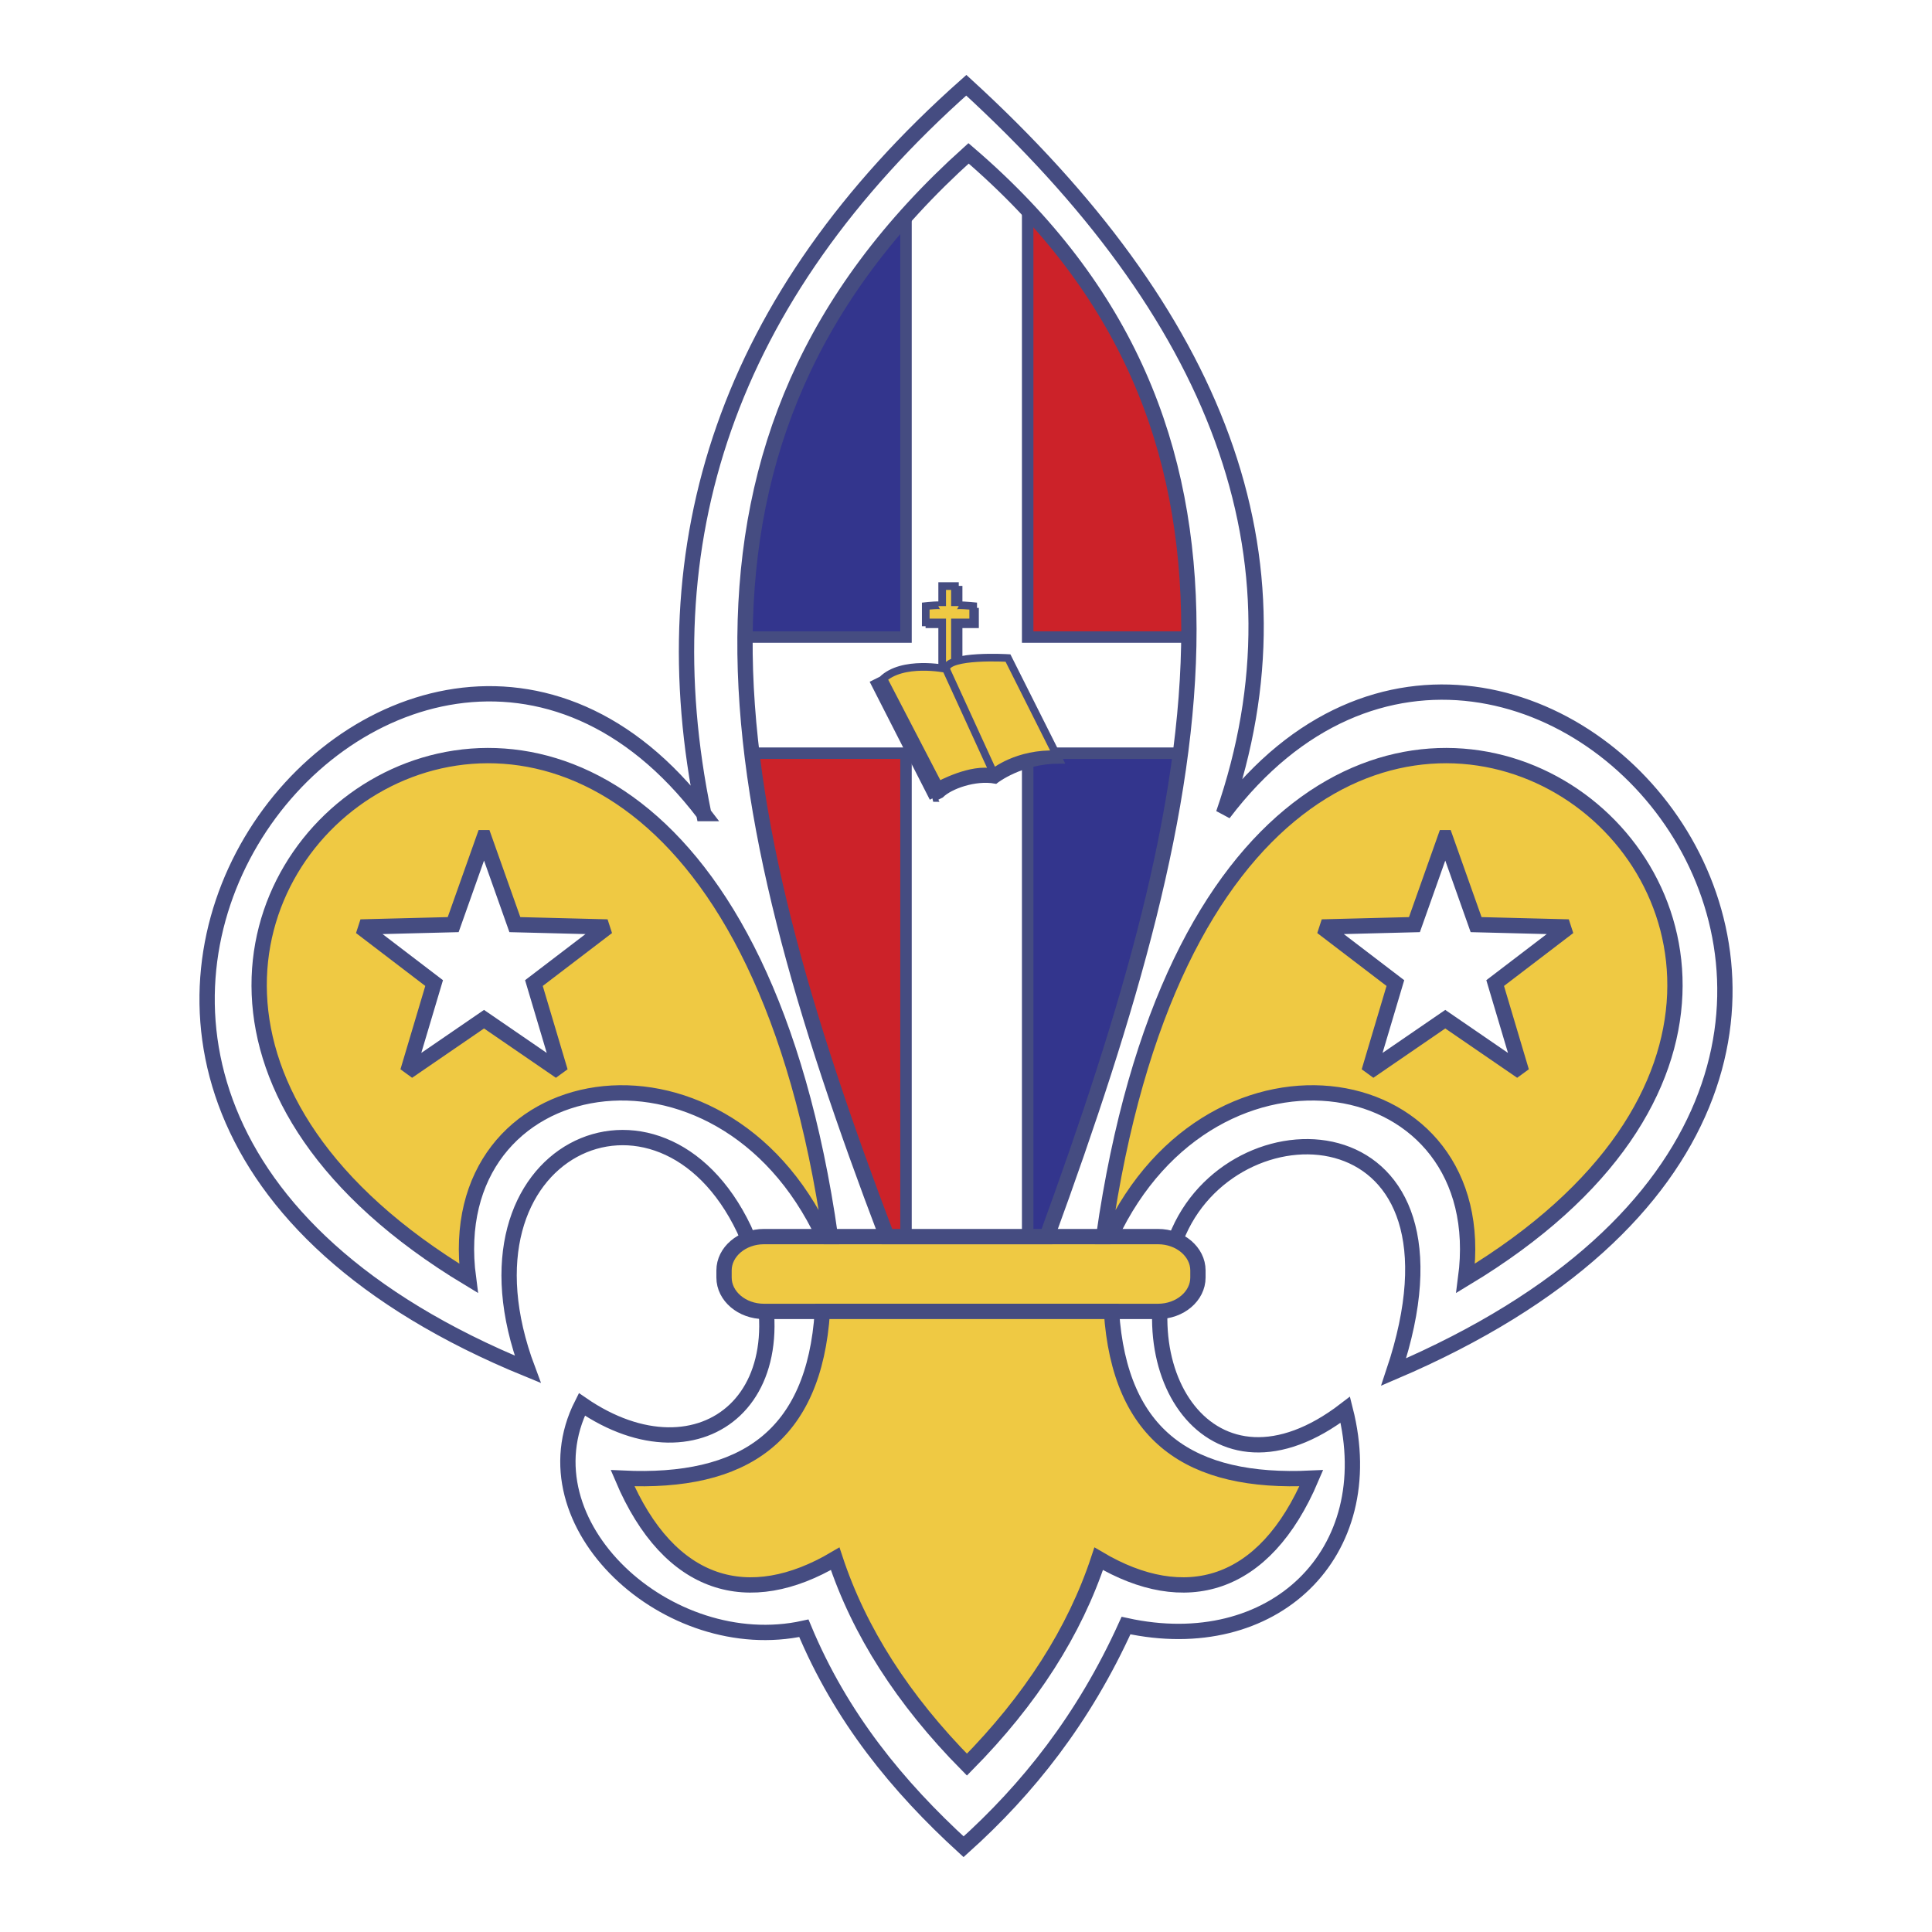
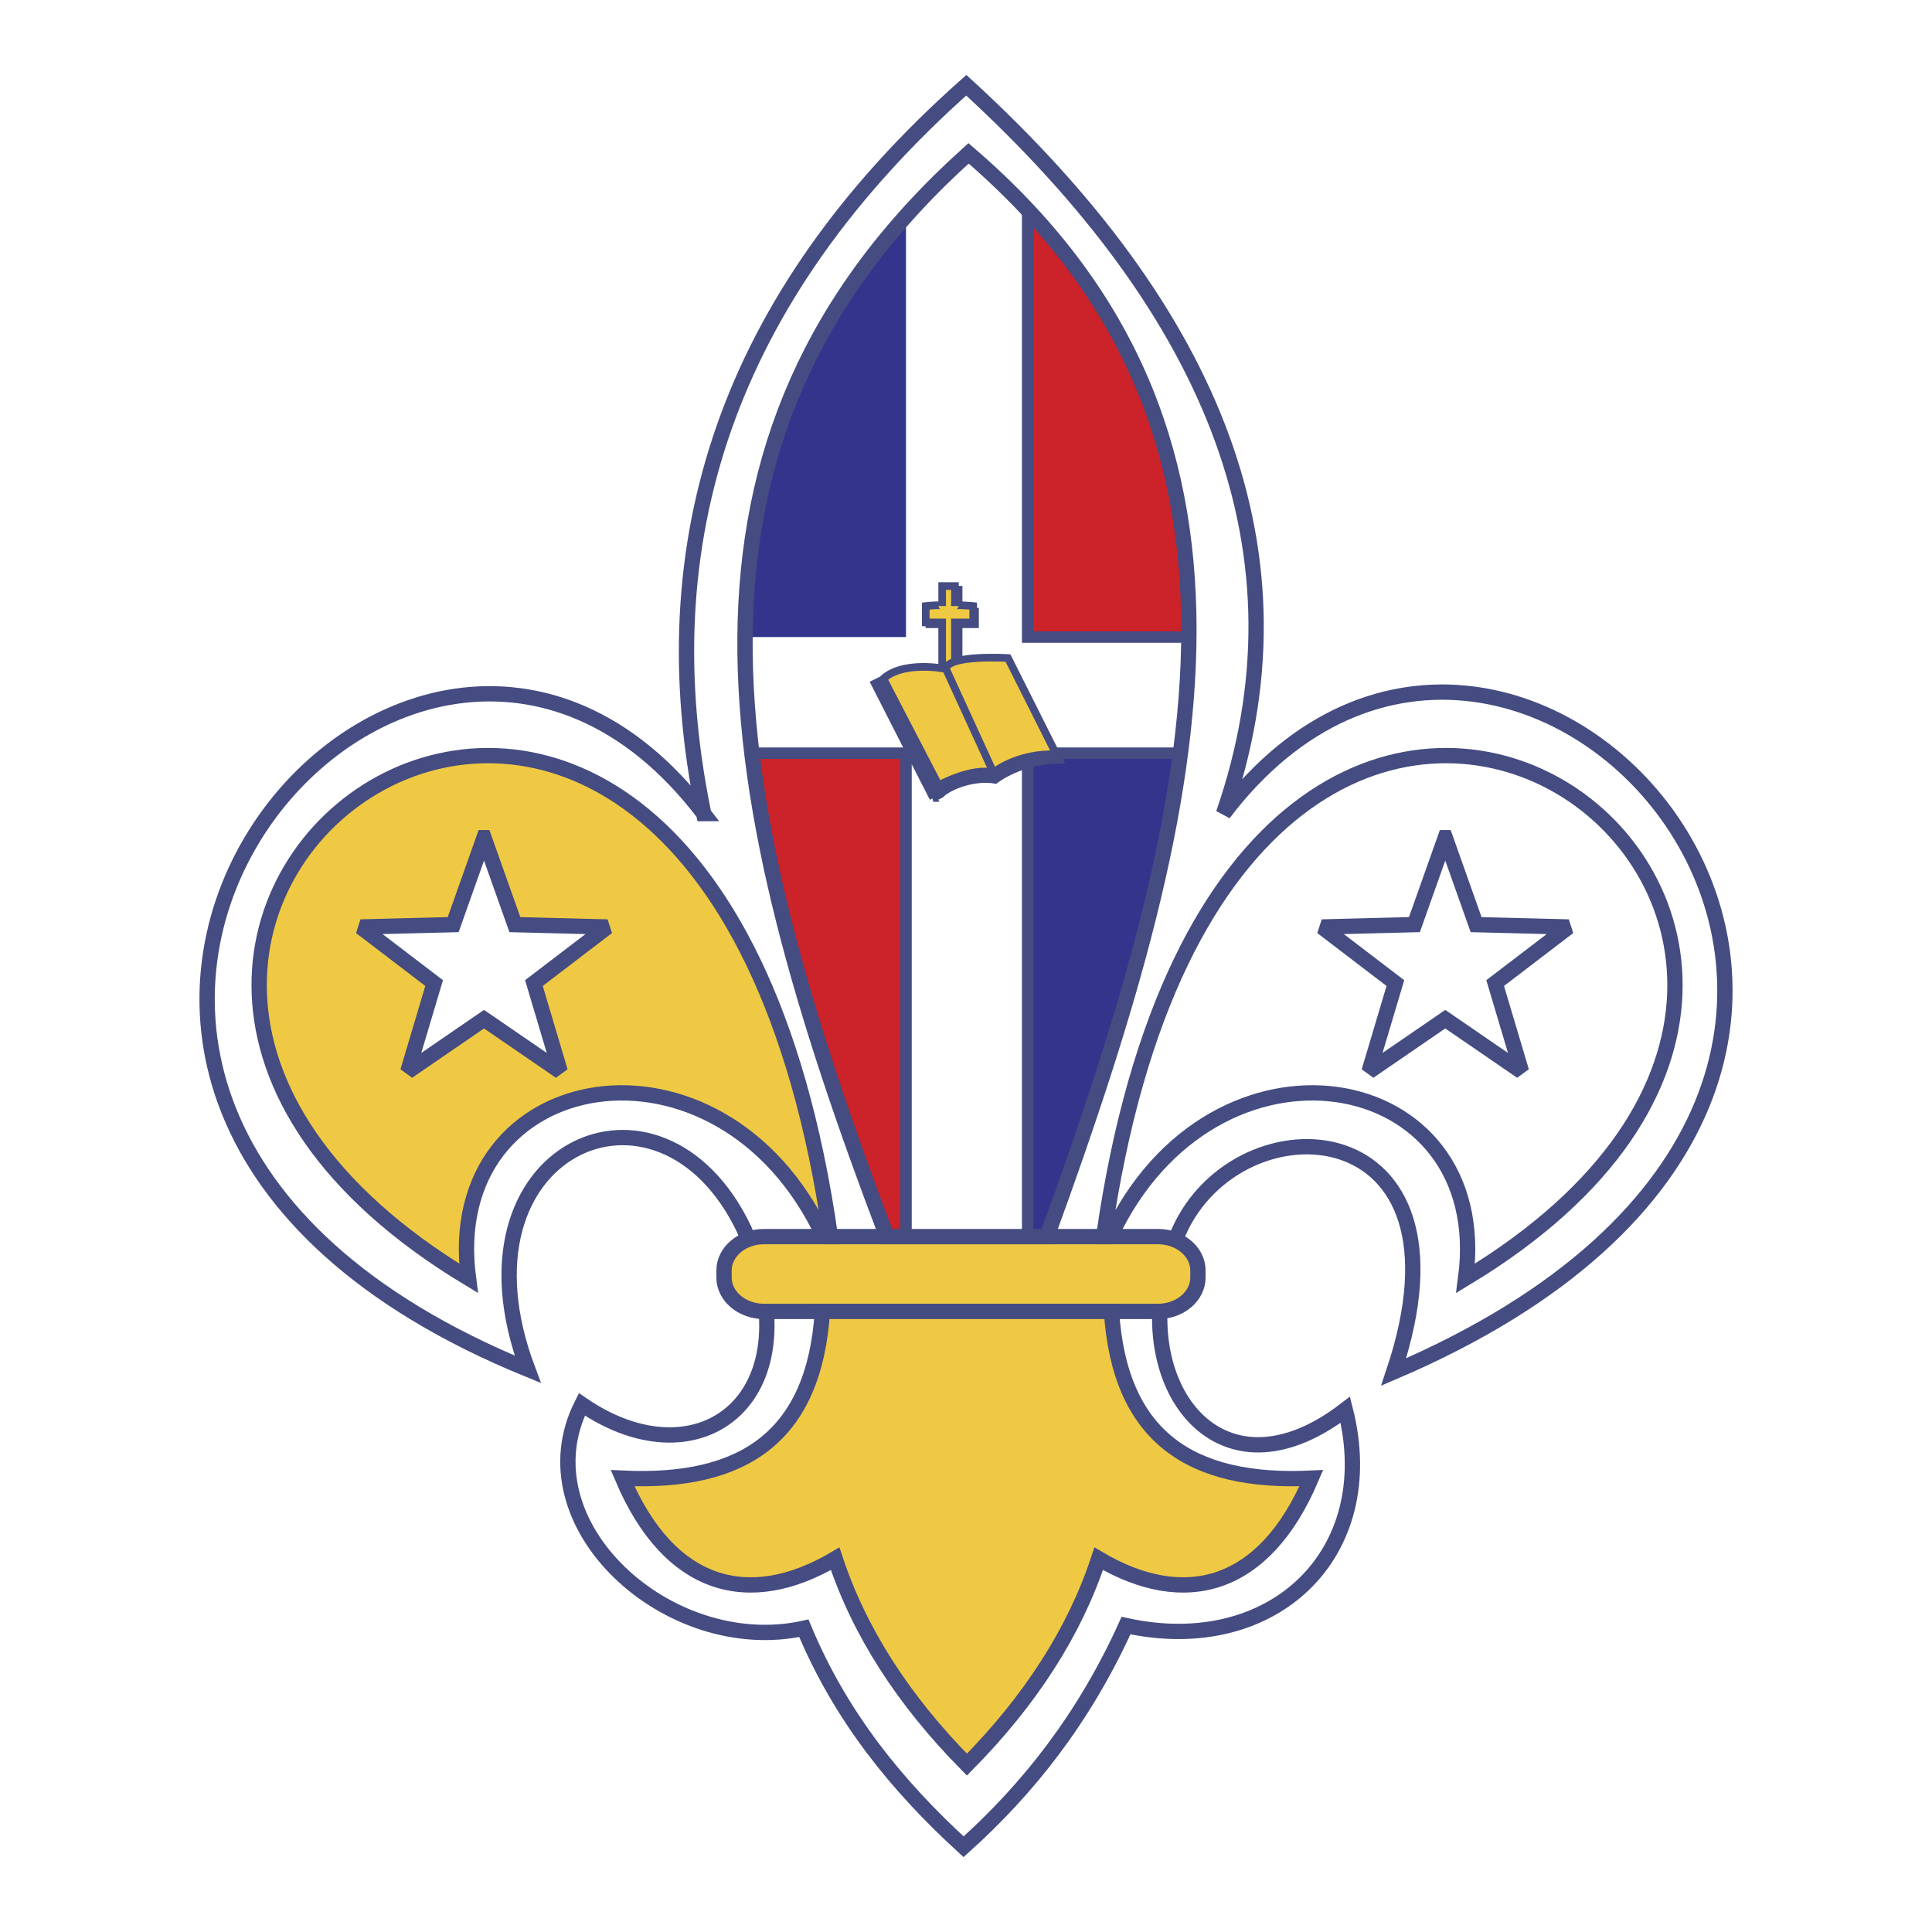
<svg xmlns="http://www.w3.org/2000/svg" width="2500" height="2500" viewBox="0 0 192.756 192.756">
  <path fill-rule="evenodd" clip-rule="evenodd" fill="#fff" d="M0 0h192.756v192.756H0V0z" />
  <path d="M70.208 81.172c-5.571-27.004 2.24-51.406 26.2-72.668 24.95 22.832 34.563 46.965 25.659 72.668 29.623-39.026 86.309 26.105 16.98 55.712 8.824-26.337-15.453-27.471-21.436-13.996-6.078 13.524 3.15 28.103 16.611 17.764 3.648 14.377-7.248 24.738-21.879 21.531-4.219 9.319-9.824 16.339-16.206 22.069-6.573-6.01-12.246-12.918-15.936-21.8-13.506 2.96-28.181-10.407-22.149-22.339 11.879 8.173 23.487-.878 16.188-17.466-8.401-17.627-29.846-8.06-21.59 13.967-67.222-27.459-12.212-94.565 17.558-55.442z" fill="none" stroke="#454c81" stroke-width="1.527" stroke-miterlimit="2.613" />
  <path d="M76.216 123.376h39.323c2.188 0 3.979 1.52 3.979 3.376v.712c0 1.856-1.791 3.375-3.979 3.375H76.216c-2.189 0-3.979-1.519-3.979-3.375v-.712c0-1.856 1.79-3.376 3.979-3.376z" fill-rule="evenodd" clip-rule="evenodd" fill="#efc943" stroke="#454c81" stroke-width="1.527" stroke-miterlimit="2.613" />
  <path d="M96.633 15.3c-31.857 28.625-24.902 64.008-8.146 108.076h15.968c16.385-44.899 23.99-80.785-7.822-108.076z" fill-rule="evenodd" clip-rule="evenodd" fill="#fff" />
  <path d="M118.611 63.558h-16.08v-42.62c11.725 12.524 16.215 26.718 16.08 42.62z" fill-rule="evenodd" clip-rule="evenodd" fill="#cc2229" />
  <path fill="none" stroke="#454c81" stroke-width="1.145" stroke-miterlimit="2.613" d="M118.611 63.558h-16.08v-42.62" />
  <path d="M75.016 75.147h15.375v48.229h-1.904c-6.612-17.39-11.695-33.425-13.471-48.229z" fill-rule="evenodd" clip-rule="evenodd" fill="#cc2229" />
  <path fill="none" stroke="#454c81" stroke-width="1.145" stroke-miterlimit="2.613" d="M75.016 75.147h15.375v48.229" />
  <path d="M90.391 21.547v42.011h-16.06c.127-15.371 4.722-29.324 16.06-42.011z" fill-rule="evenodd" clip-rule="evenodd" fill="#33358d" />
-   <path fill="none" stroke="#454c81" stroke-width="1.145" stroke-miterlimit="2.613" d="M90.391 21.547v42.011h-16.06" />
  <path d="M102.531 75.147h15.24c-1.922 14.735-6.957 30.803-13.316 48.229h-1.924V75.147z" fill-rule="evenodd" clip-rule="evenodd" fill="#33358d" />
  <path d="M102.531 75.147h15.24m-15.24 48.229V75.147" fill="none" stroke="#454c81" stroke-width="1.145" stroke-miterlimit="2.613" />
  <path d="M96.633 15.3c-31.857 28.625-24.902 64.008-8.146 108.076h15.968c16.385-44.899 23.99-80.785-7.822-108.076z" fill="none" stroke="#454c81" stroke-width="1.527" stroke-miterlimit="2.613" />
  <path d="M82.051 130.839c-.821 12.502-7.866 17.215-19.938 16.639 4.681 11.015 12.647 13.099 21.212 8.038 2.39 7.244 6.771 14.091 13.146 20.542 6.374-6.451 10.756-13.298 13.145-20.542 8.564 5.061 16.531 2.977 21.213-8.038-12.072.576-19.117-4.137-19.938-16.639h-28.84z" fill-rule="evenodd" clip-rule="evenodd" fill="#efc943" stroke="#454c81" stroke-width="1.527" stroke-miterlimit="2.613" />
-   <path d="M110.779 123.376c10.301-22.02 38.266-17.14 35.449 4.156 58.5-35.284-23.111-95.052-36.115-4.156h.666zm33.416-39.8l3.076 8.674 9.23.235-7.328 5.596 2.627 8.82-7.605-5.217-7.605 5.217 2.627-8.82-7.328-5.596 9.229-.235 3.077-8.674z" fill-rule="evenodd" clip-rule="evenodd" fill="#efc943" />
  <path d="M110.779 123.376c10.301-22.02 38.266-17.14 35.449 4.156 58.5-35.284-23.111-95.052-36.115-4.156h.666m33.416-39.8l3.076 8.674 9.23.235-7.328 5.596 2.627 8.82-7.605-5.217-7.605 5.217 2.627-8.82-7.328-5.596 9.229-.235 3.077-8.674z" fill="none" stroke="#454c81" stroke-width="1.527" stroke-miterlimit="2.613" />
  <path d="M82.188 123.376c-10.3-22.02-38.265-17.14-35.449 4.156-58.499-35.284 23.112-95.052 36.115-4.156h-.666zm-33.897-39.8l3.077 8.674 9.23.235-7.329 5.596 2.627 8.82-7.605-5.217-7.606 5.217 2.628-8.82-7.329-5.596 9.23-.235 3.077-8.674z" fill-rule="evenodd" clip-rule="evenodd" fill="#efc943" />
  <path d="M82.188 123.376c-10.3-22.02-38.265-17.14-35.449 4.156-58.499-35.284 23.112-95.052 36.115-4.156h-.666m-33.897-39.8l3.077 8.674 9.23.235-7.329 5.596 2.627 8.82-7.605-5.217-7.606 5.217 2.628-8.82-7.329-5.596 9.23-.235 3.077-8.674z" fill="none" stroke="#454c81" stroke-width="1.527" stroke-miterlimit="2.613" />
  <path d="M95.639 67.176V62.28h1.638v-1.632c0 .181-1.638 0-1.638 0v-1.813h-1.456v1.813s-1.456.181-1.456 0v1.632h1.456v4.896h1.456z" fill-rule="evenodd" clip-rule="evenodd" fill="#efc943" stroke="#454c81" stroke-width=".763" stroke-miterlimit="2.613" />
  <path d="M95.275 66.995v-4.896h1.821v-1.632s-1.821-.182-1.821 0v-1.995h-1.274v1.995c0-.182-1.638 0-1.638 0v1.632h1.638v4.896h1.274z" fill-rule="evenodd" clip-rule="evenodd" fill="#efc943" stroke="#454c81" stroke-width=".763" stroke-miterlimit="2.613" />
  <path d="M93.107 79.615l.728-.363c.91-.906 3.458-1.813 5.459-1.45 0 0 2.547-1.995 6.369-1.995l-5.096-10.155s-6.005-.362-6.187 1.088c0 0-4.368-.906-6.37 1.088l-.728.363 5.825 11.424z" fill-rule="evenodd" clip-rule="evenodd" fill="#efc943" stroke="#454c81" stroke-width=".763" stroke-miterlimit="2.613" />
  <path d="M88.193 67.829l5.46 10.518s3.276-1.813 5.46-1.27c0 0 2.365-1.995 6.369-1.813M94.381 66.74l4.732 10.336.182.726M87.648 68.01l5.642 11.062s2.184-1.813 6.005-1.632c0 0 2.184-1.995 6.369-1.813" fill="none" stroke="#454c81" stroke-width=".763" stroke-miterlimit="2.613" />
</svg>